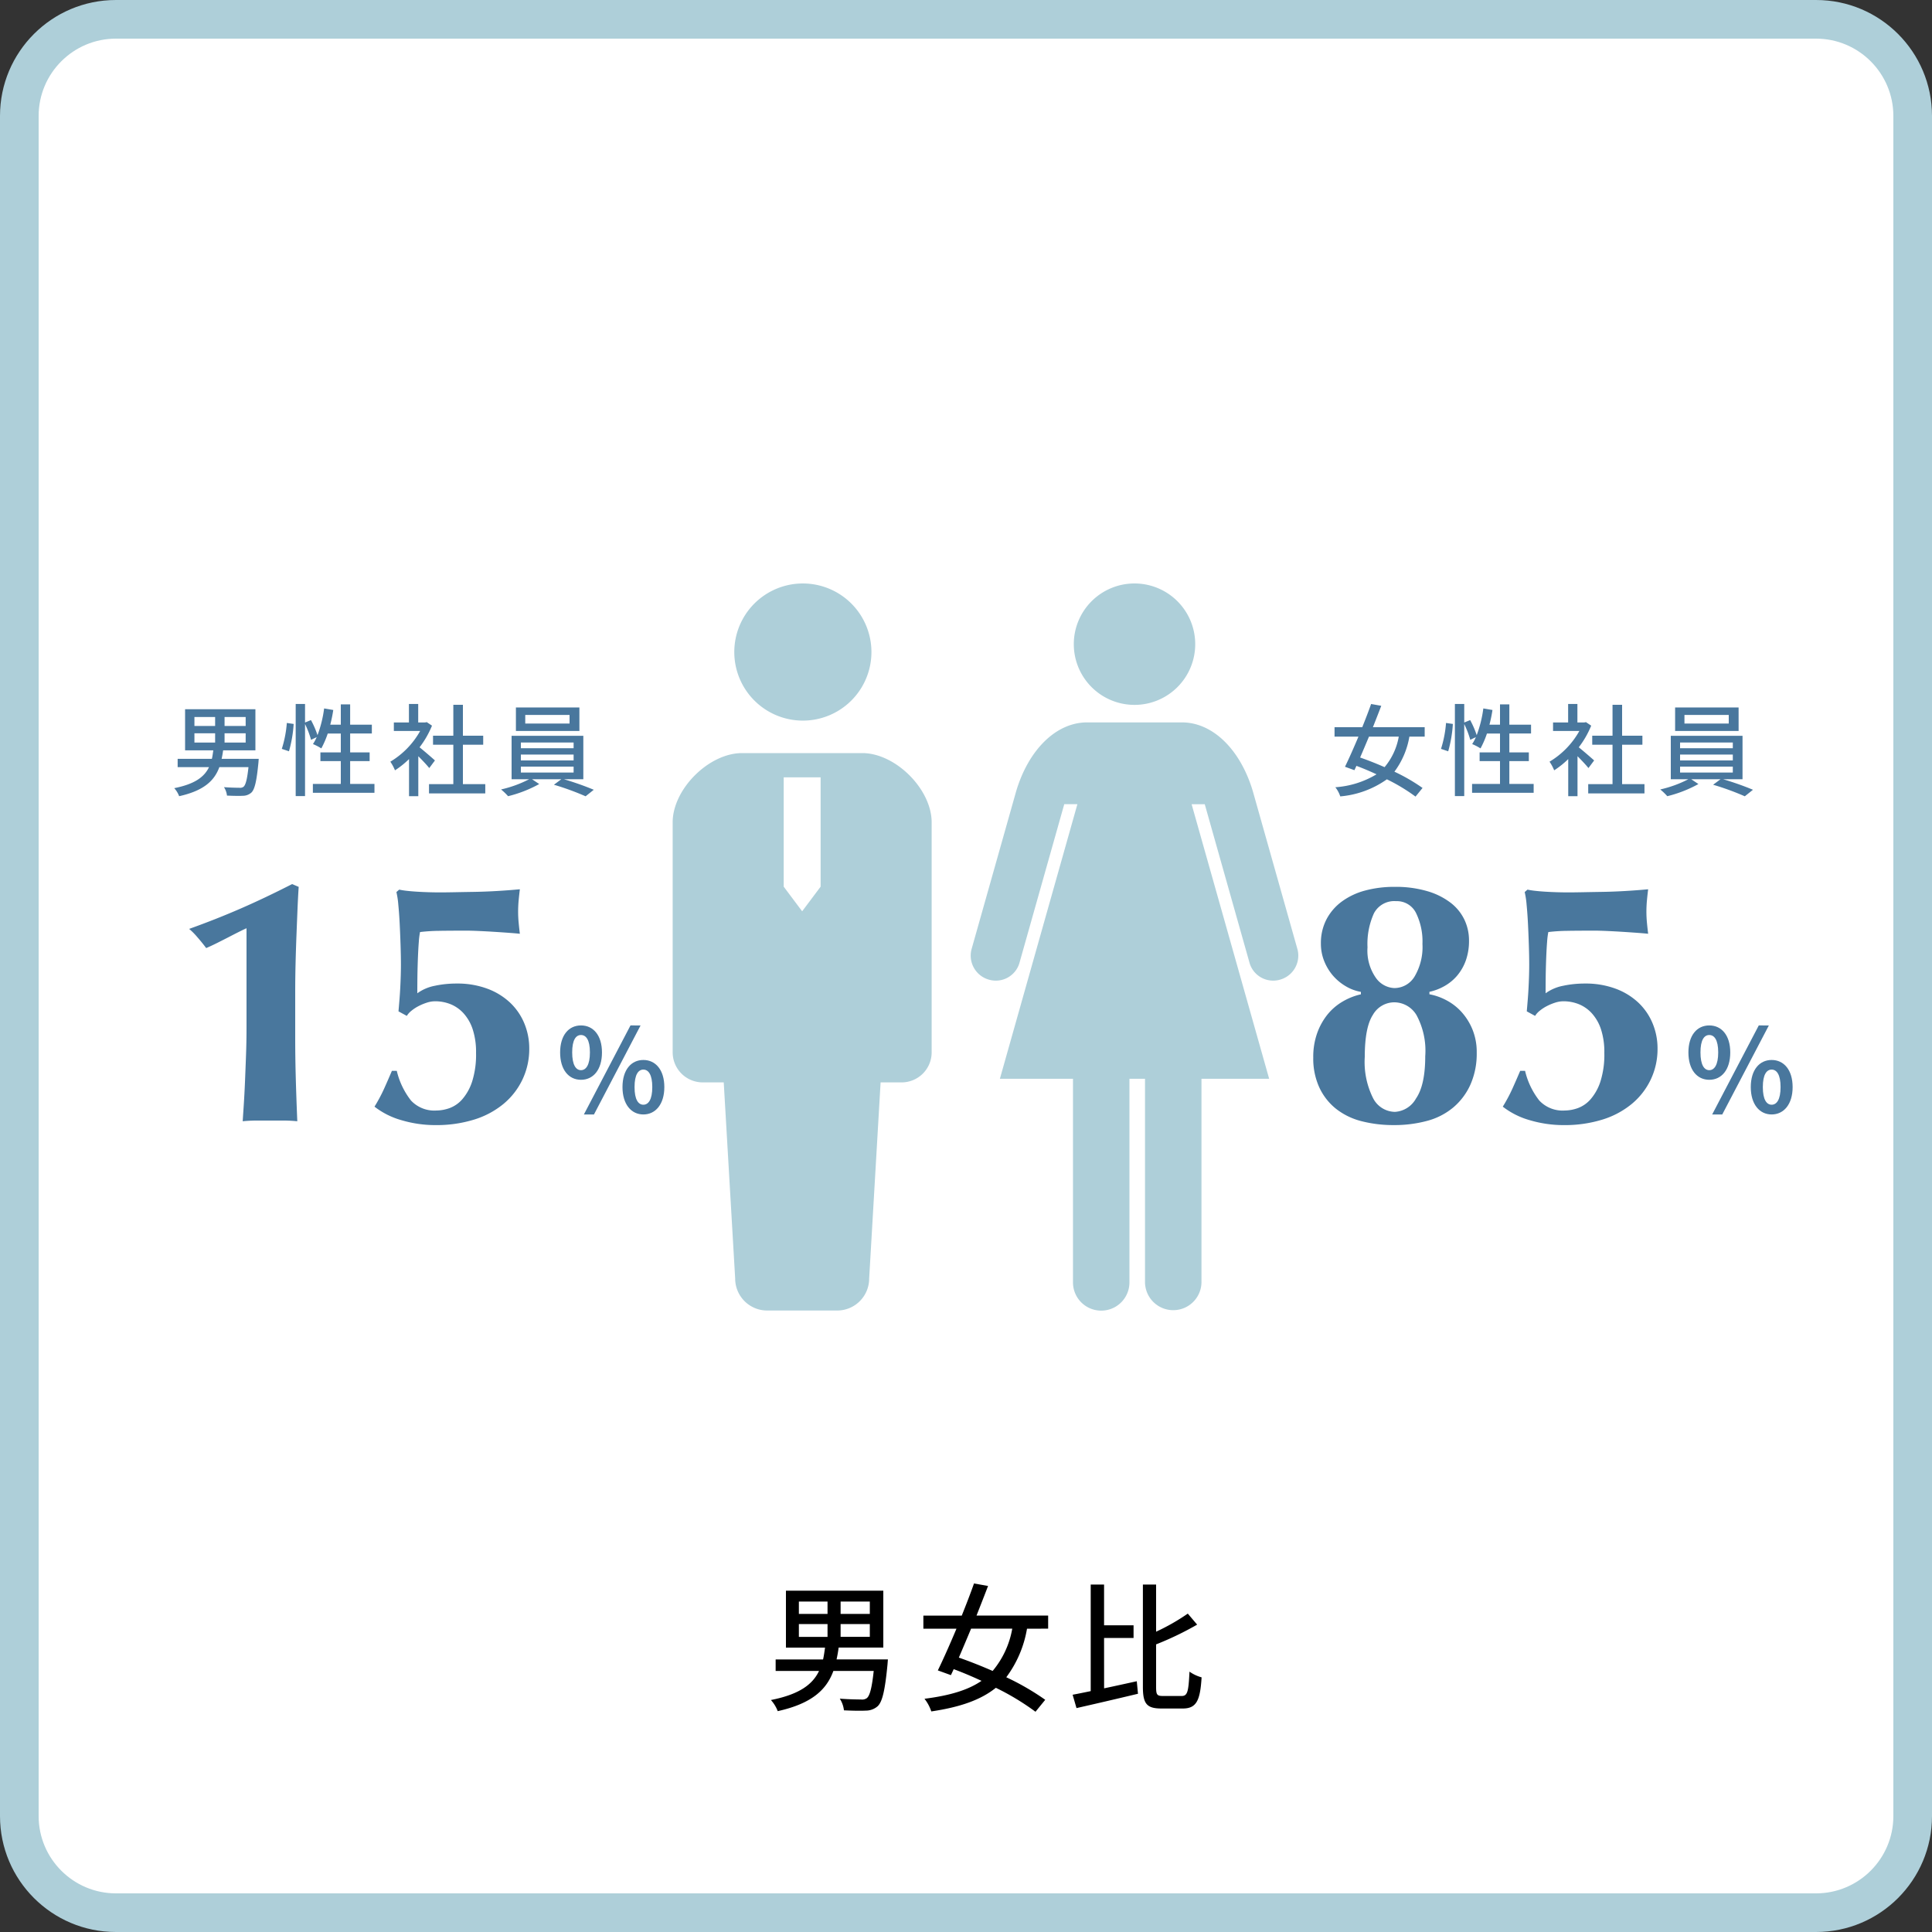
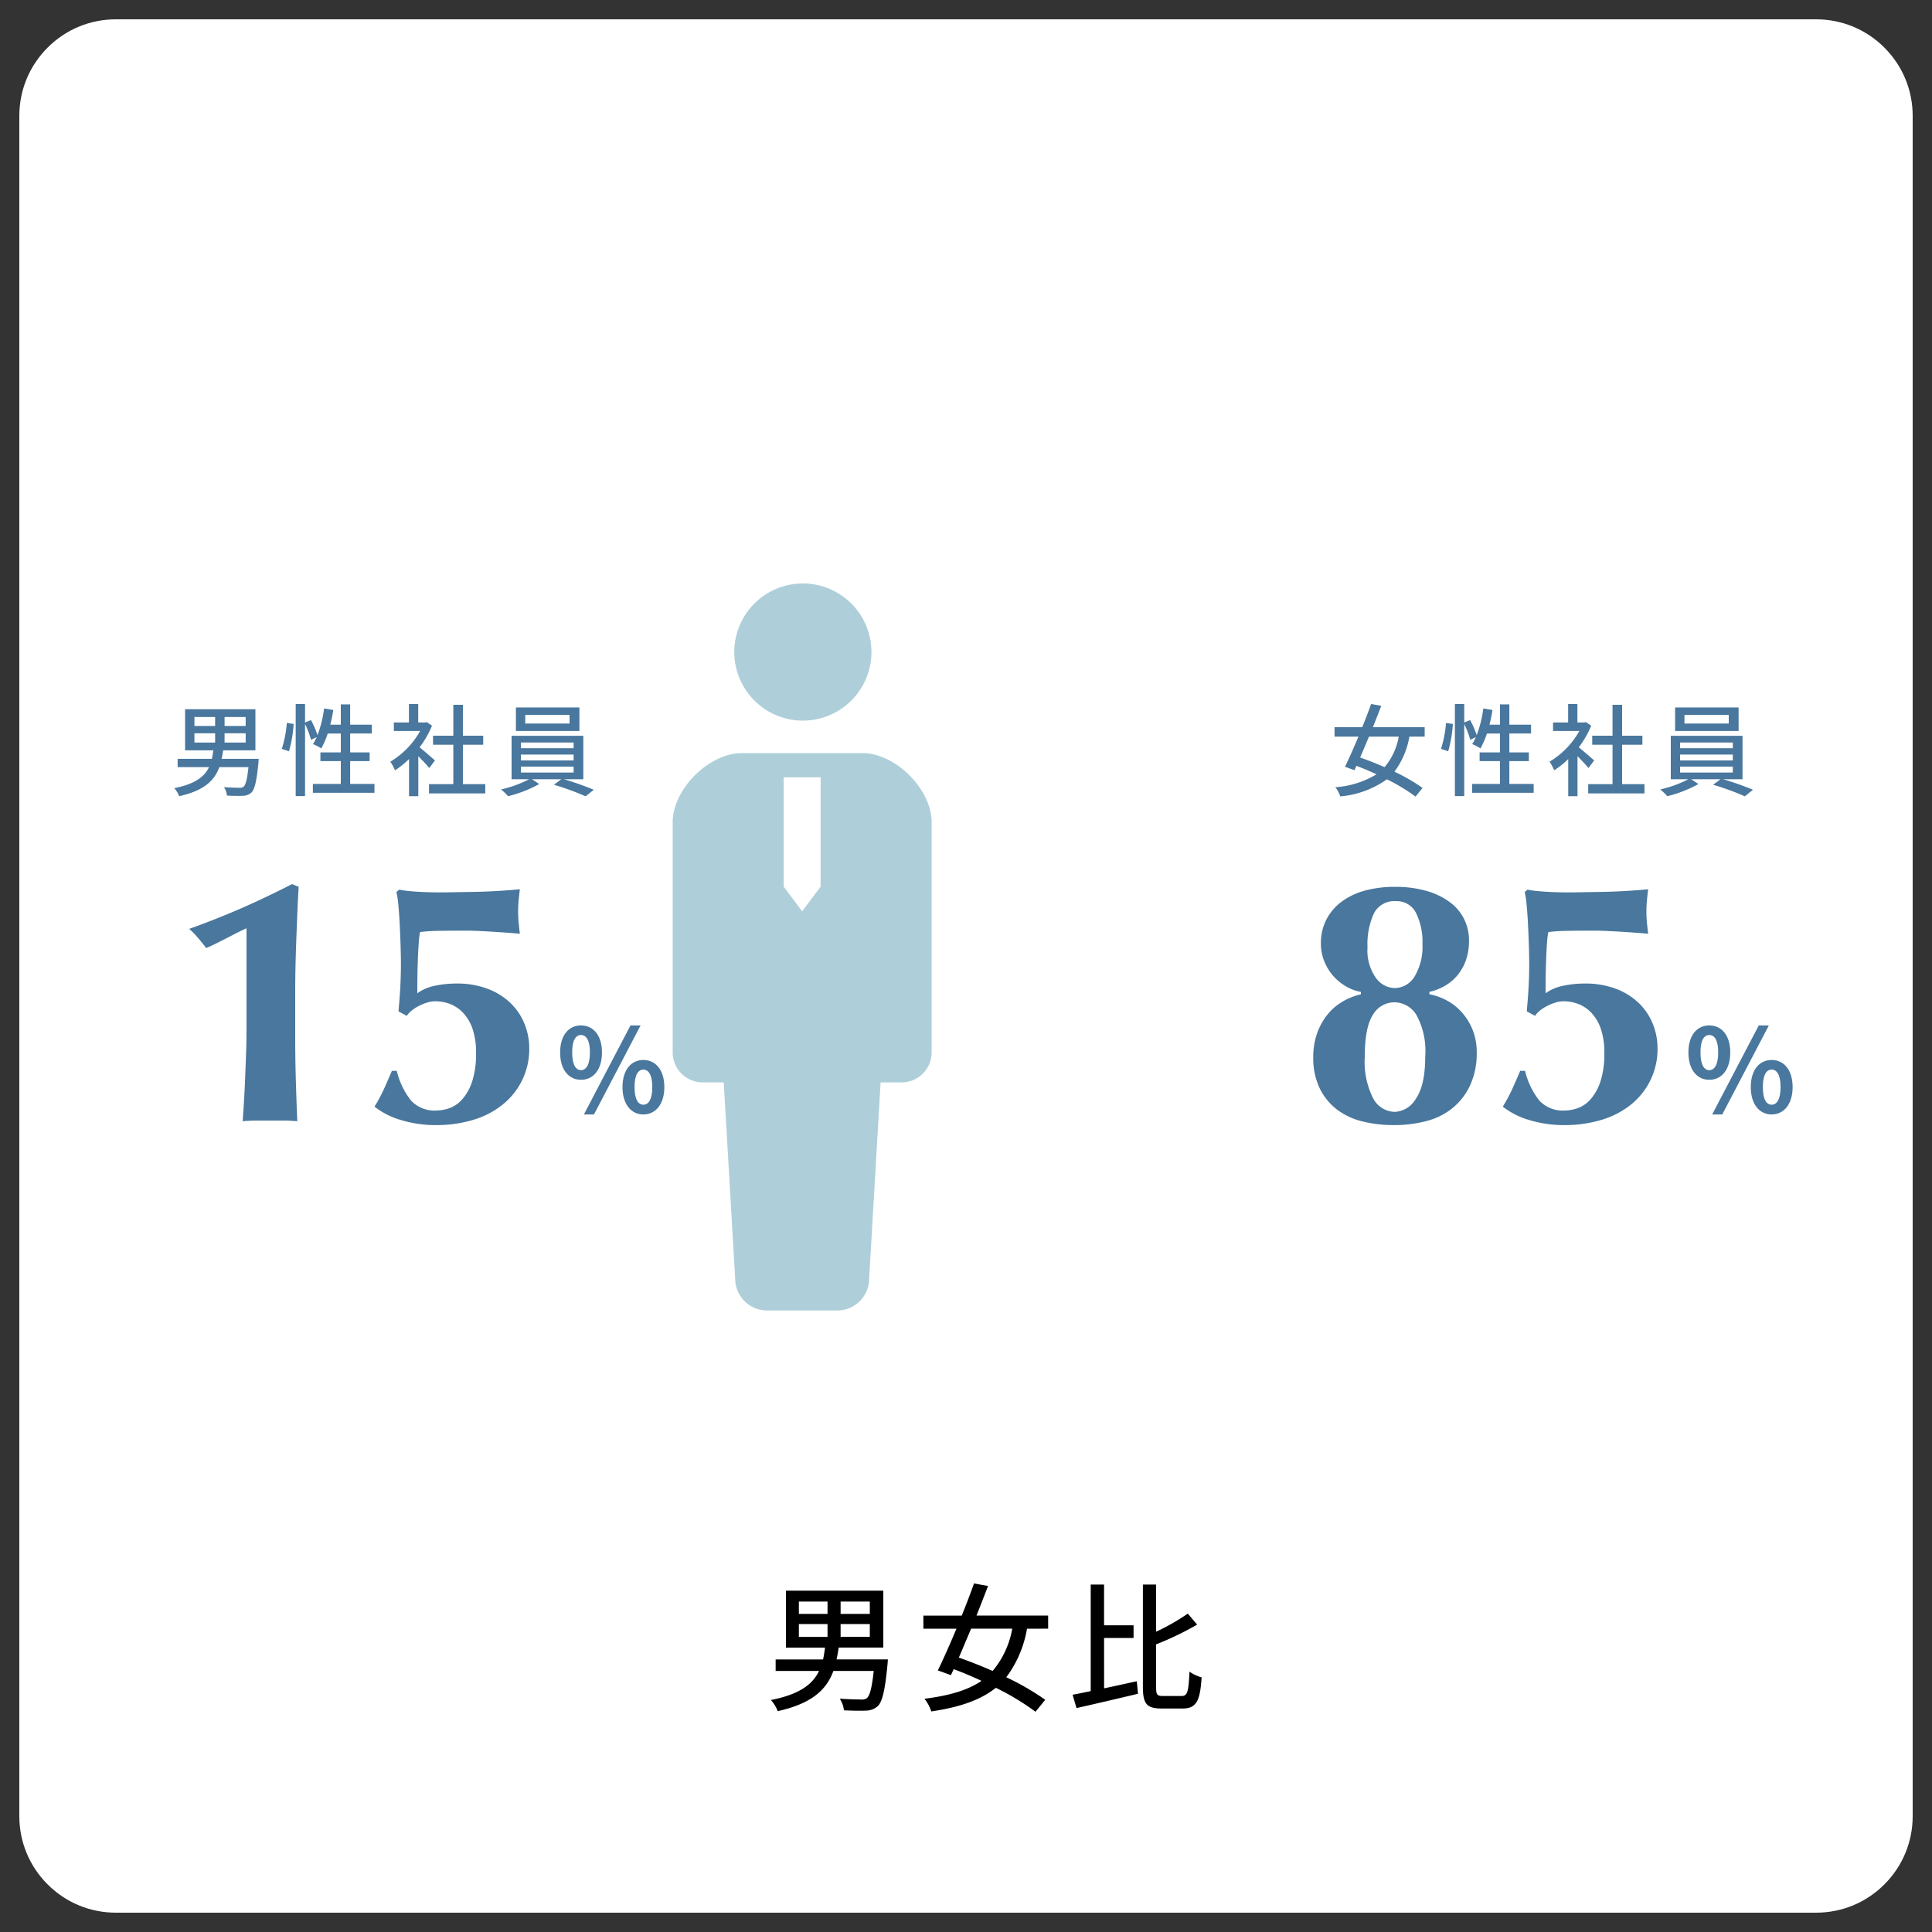
<svg xmlns="http://www.w3.org/2000/svg" width="250" height="250" viewBox="0 0 250 250">
  <rect x="0" y="0" width="250" height="250" fill="#333333" stroke="none" />
  <g id="record-img3" transform="translate(-3108 -7702)">
    <g id="パス_49241" data-name="パス 49241" transform="translate(3108 7702)" fill="#fff">
      <path d="M 235 247.5 L 15 247.5 C 11.661 247.5 8.522 246.2 6.161 243.839 C 3.8 241.478 2.5 238.339 2.5 235 L 2.5 15 C 2.5 11.661 3.8 8.522 6.161 6.161 C 8.522 3.8 11.661 2.5 15 2.5 L 235 2.5 C 238.339 2.5 241.478 3.8 243.839 6.161 C 246.2 8.522 247.5 11.661 247.5 15 L 247.5 235 C 247.5 238.339 246.2 241.478 243.839 243.839 C 241.478 246.2 238.339 247.5 235 247.5 Z" stroke="none" />
-       <path d="M 15 5 C 9.486 5 5 9.486 5 15 L 5 235 C 5 240.514 9.486 245 15 245 L 235 245 C 240.514 245 245 240.514 245 235 L 245 15 C 245 9.486 240.514 5 235 5 L 15 5 M 15 0 L 235 0 C 243.284 0 250 6.716 250 15 L 250 235 C 250 243.284 243.284 250 235 250 L 15 250 C 6.716 250 0 243.284 0 235 L 0 15 C 0 6.716 6.716 0 15 0 Z" stroke="none" fill="#aecfd9" />
    </g>
    <path id="パス_49249" data-name="パス 49249" d="M4.374-9.846H8.082V-8.19H4.374Zm0-2.916H8.082v1.6H4.374Zm9.18,1.6H9.774v-1.6h3.78Zm0,2.97H9.774V-9.846h3.78Zm2.34,2.916H9.252c.108-.486.2-1.008.27-1.53H15.3v-7.362H2.7V-6.8H7.758c-.072.522-.144,1.044-.252,1.53H1.368V-3.78H6.984C6.156-2.052,4.482-.756.756-.018a4.568,4.568,0,0,1,.882,1.44c4.446-.99,6.318-2.79,7.2-5.2h5.22c-.234,2.178-.5,3.186-.882,3.51a1.056,1.056,0,0,1-.774.18c-.45,0-1.6-.018-2.736-.108a3.49,3.49,0,0,1,.54,1.512c1.134.054,2.232.072,2.808.036A2.311,2.311,0,0,0,14.58.774c.594-.576.936-2.016,1.26-5.364ZM31.986-9.252A11.648,11.648,0,0,1,29.448-3.78c-1.476-.648-2.988-1.242-4.374-1.728.5-1.17,1.044-2.448,1.584-3.744Zm4.644,0v-1.692H27.36c.522-1.332,1.044-2.646,1.494-3.834L27.036-15.1c-.45,1.278-1.008,2.718-1.584,4.158H20.484v1.692h4.284c-.846,2.016-1.71,3.96-2.412,5.4l1.692.612.36-.774c1.17.432,2.394.954,3.6,1.512C26.262-1.3,23.886-.594,20.628-.18a5.357,5.357,0,0,1,.882,1.638C25.254.9,27.918-.036,29.862-1.6a32.466,32.466,0,0,1,5.13,3.1l1.26-1.548a33.22,33.22,0,0,0-5.04-2.916,14.554,14.554,0,0,0,2.682-6.282Zm7.236,1.206h3.816V-9.684H43.866v-5.274H42.138V-1.17c-.864.18-1.656.342-2.34.468l.5,1.728c2.214-.5,5.184-1.188,7.956-1.854L48.1-2.448c-1.4.306-2.862.63-4.23.918ZM51.5-.54c-.774,0-.9-.144-.9-1.152V-7.218a40.354,40.354,0,0,0,5.31-2.556L54.7-11.2a27.049,27.049,0,0,1-4.1,2.34v-6.1h-1.71V-1.71c0,2.178.5,2.79,2.394,2.79h2.772c1.782,0,2.25-1.062,2.43-4.032a4.979,4.979,0,0,1-1.566-.738c-.126,2.52-.234,3.15-1.008,3.15Z" transform="translate(3207 7922)" />
    <g id="グループ_78236" data-name="グループ 78236" transform="translate(2393.043 6559.5)">
      <g id="無料で使える女性アイコン" transform="translate(840.565 1218)">
-         <path id="パス_2782" data-name="パス 2782" d="M221.171,15.712a7.856,7.856,0,1,0-7.855-7.858A7.857,7.857,0,0,0,221.171,15.712Z" transform="translate(-199.975)" fill="#aecfd9" />
-         <path id="パス_2783" data-name="パス 2783" d="M183.121,127.094l-5.784-20.485c-1.593-5.366-5.161-8.923-9.175-8.923H155.88c-4.015,0-7.586,3.557-9.178,8.923l-5.785,20.485A3.233,3.233,0,0,0,143.274,131a3.182,3.182,0,0,0,3.89-2.309l5.766-20.422h1.7L144.6,143.8h9.459v26.351a3.653,3.653,0,0,0,7.306,0V143.8h2.014v26.351a3.654,3.654,0,0,0,7.307,0V143.8h8.757l-10.033-35.524h1.7l5.766,20.422A3.181,3.181,0,0,0,180.762,131,3.233,3.233,0,0,0,183.121,127.094Z" transform="translate(-140.823 -79.708)" fill="#aecfd9" />
-       </g>
+         </g>
      <g id="ネクタイをした人のピクトグラム" transform="translate(802 1218)">
        <path id="パス_2784" data-name="パス 2784" d="M217.148,17.747a8.873,8.873,0,1,0-8.874-8.872A8.873,8.873,0,0,0,217.148,17.747Z" transform="translate(-200.3)" fill="#aecfd9" />
        <path id="パス_2785" data-name="パス 2785" d="M189.482,119.275H173.923c-4.3,0-8.977,4.669-8.977,8.962V158a3.888,3.888,0,0,0,3.891,3.886h2.717l1.48,25.386a4.139,4.139,0,0,0,4.144,4.134h9.05a4.139,4.139,0,0,0,4.144-4.134l1.48-25.386h2.717A3.888,3.888,0,0,0,198.459,158V128.237C198.459,123.944,193.782,119.275,189.482,119.275Zm-10.168,17.284v-14.15h4.777v14.15l-2.389,3.187Z" transform="translate(-164.946 -97.325)" fill="#aecfd9" />
      </g>
    </g>
    <path id="パス_49264" data-name="パス 49264" d="M3.18-4.275c1.59,0,2.715-1.3,2.715-3.54,0-2.22-1.125-3.495-2.715-3.495S.48-10.035.48-7.815C.48-5.58,1.59-4.275,3.18-4.275Zm0-1.245c-.645,0-1.14-.66-1.14-2.3s.495-2.25,1.14-2.25,1.155.615,1.155,2.25S3.825-5.52,3.18-5.52ZM3.555.21H4.86l6.03-11.52H9.585Zm7.695,0c1.575,0,2.715-1.32,2.715-3.54,0-2.235-1.14-3.51-2.715-3.51s-2.7,1.275-2.7,3.51C8.55-1.11,9.675.21,11.25.21Zm0-1.26c-.645,0-1.14-.645-1.14-2.28s.495-2.265,1.14-2.265,1.155.63,1.155,2.265S11.895-1.05,11.25-1.05Z" transform="translate(3180 7846)" fill="#49779d" />
    <path id="パス_49265" data-name="パス 49265" d="M16.65-30.24q-.09,1.35-.157,2.993t-.135,3.4q-.068,1.755-.112,3.555t-.045,3.51v6.165q0,2.385.067,4.9T16.47.09Q15.57,0,14.715,0H11.182Q10.3,0,9.405.09q.045-.72.135-2.07T9.7-4.972q.067-1.643.135-3.488T9.9-12.195v-12.69q-.315.135-.945.45t-1.372.7q-.743.382-1.508.765T4.68-22.32q-.5-.675-1.148-1.417A8.579,8.579,0,0,0,2.475-24.8q3.51-1.26,6.66-2.632T15.8-30.6ZM29.565-14.13l.113-1.35q.068-.81.112-1.642t.067-1.642q.023-.81.023-1.4,0-1.035-.045-2.452t-.113-2.79q-.068-1.373-.18-2.52a11.132,11.132,0,0,0-.247-1.642l.36-.315a9.755,9.755,0,0,0,1.012.157q.608.068,1.328.112t1.508.068q.787.022,1.462.022t1.822-.022q1.148-.023,2.543-.045t2.947-.112q1.552-.09,2.993-.225-.09.72-.157,1.44t-.068,1.44q0,.72.068,1.44t.157,1.44q-.36-.045-1.26-.112t-1.958-.135q-1.058-.068-2.07-.113t-1.6-.045q-2.205,0-3.577.023a22.987,22.987,0,0,0-2.453.157,10.012,10.012,0,0,0-.157,1.26q-.068.855-.113,1.98t-.067,2.362Q32-17.55,32-16.47a5.718,5.718,0,0,1,2.25-.968,13.358,13.358,0,0,1,2.835-.292,11.1,11.1,0,0,1,4,.675,8.684,8.684,0,0,1,2.948,1.823,7.8,7.8,0,0,1,1.822,2.677,8.426,8.426,0,0,1,.63,3.24,9.2,9.2,0,0,1-.878,4.005,9.247,9.247,0,0,1-2.475,3.172A11.1,11.1,0,0,1,39.307-.112a16.434,16.434,0,0,1-4.927.7,15.366,15.366,0,0,1-4.41-.63A10.136,10.136,0,0,1,26.46-1.8,20.55,20.55,0,0,0,27.7-4.117q.517-1.147,1.013-2.318h.63a9.885,9.885,0,0,0,1.845,3.848A4.136,4.136,0,0,0,34.47-1.3a5.179,5.179,0,0,0,1.71-.315,4.042,4.042,0,0,0,1.665-1.17,6.644,6.644,0,0,0,1.26-2.3,11.547,11.547,0,0,0,.495-3.69,9.425,9.425,0,0,0-.427-3.015A5.752,5.752,0,0,0,38-13.86a4.638,4.638,0,0,0-1.688-1.193,5.346,5.346,0,0,0-2.025-.382,3.477,3.477,0,0,0-1.057.18,6.831,6.831,0,0,0-1.08.45,5.17,5.17,0,0,0-.923.608,2.514,2.514,0,0,0-.585.652Z" transform="translate(3130 7847)" fill="#49779d" />
    <path id="パス_49266" data-name="パス 49266" d="M3.18-4.275c1.59,0,2.715-1.3,2.715-3.54,0-2.22-1.125-3.495-2.715-3.495S.48-10.035.48-7.815C.48-5.58,1.59-4.275,3.18-4.275Zm0-1.245c-.645,0-1.14-.66-1.14-2.3s.495-2.25,1.14-2.25,1.155.615,1.155,2.25S3.825-5.52,3.18-5.52ZM3.555.21H4.86l6.03-11.52H9.585Zm7.695,0c1.575,0,2.715-1.32,2.715-3.54,0-2.235-1.14-3.51-2.715-3.51s-2.7,1.275-2.7,3.51C8.55-1.11,9.675.21,11.25.21Zm0-1.26c-.645,0-1.14-.645-1.14-2.28s.495-2.265,1.14-2.265,1.155.63,1.155,2.265S11.895-1.05,11.25-1.05Z" transform="translate(3326 7846)" fill="#49779d" />
    <path id="パス_49267" data-name="パス 49267" d="M16.065-22.86a8.362,8.362,0,0,0-.833-4,2.752,2.752,0,0,0-2.588-1.53A2.963,2.963,0,0,0,9.788-26.82a9.571,9.571,0,0,0-.833,4.41,6.132,6.132,0,0,0,1.08,3.938,3.076,3.076,0,0,0,2.385,1.327,3.056,3.056,0,0,0,2.633-1.507A7.489,7.489,0,0,0,16.065-22.86ZM8.1-16.65a5.785,5.785,0,0,1-1.98-.743,6.614,6.614,0,0,1-1.643-1.372,6.663,6.663,0,0,1-1.125-1.868,6.006,6.006,0,0,1-.428-2.273,6.631,6.631,0,0,1,.72-3.127,6.74,6.74,0,0,1,2-2.318,9.034,9.034,0,0,1,3.015-1.417,14.425,14.425,0,0,1,3.8-.473,14.461,14.461,0,0,1,4.252.563,9.154,9.154,0,0,1,3.015,1.507,6.061,6.061,0,0,1,1.778,2.2,6.231,6.231,0,0,1,.585,2.655,7.546,7.546,0,0,1-.4,2.565,6.38,6.38,0,0,1-1.1,1.957,6.027,6.027,0,0,1-1.642,1.373,6.945,6.945,0,0,1-1.98.765v.315a7.577,7.577,0,0,1,2.137.743,7.082,7.082,0,0,1,1.98,1.508,7.739,7.739,0,0,1,1.44,2.273,7.725,7.725,0,0,1,.563,3.037,9.839,9.839,0,0,1-.81,4.117,8.336,8.336,0,0,1-2.228,2.97A8.789,8.789,0,0,1,16.65.045a16.2,16.2,0,0,1-4.275.54A16.582,16.582,0,0,1,8.213.09,8.827,8.827,0,0,1,4.9-1.508,7.628,7.628,0,0,1,2.723-4.275a8.959,8.959,0,0,1-.788-3.87,9.15,9.15,0,0,1,.517-3.2A8.3,8.3,0,0,1,3.8-13.748,7.178,7.178,0,0,1,5.76-15.413a8.183,8.183,0,0,1,2.34-.923Zm8.325,8.325a9.707,9.707,0,0,0-1.125-5.31A3.364,3.364,0,0,0,12.42-15.3a3.188,3.188,0,0,0-2.767,1.62Q8.6-12.06,8.6-8.235A10.464,10.464,0,0,0,9.675-2.9,3.228,3.228,0,0,0,12.51-1.125a3.347,3.347,0,0,0,2.722-1.733Q16.425-4.59,16.425-8.325Zm13.14-5.805.113-1.35q.068-.81.112-1.642t.067-1.642q.023-.81.023-1.4,0-1.035-.045-2.452t-.113-2.79q-.068-1.373-.18-2.52a11.132,11.132,0,0,0-.247-1.642l.36-.315a9.755,9.755,0,0,0,1.012.157q.608.068,1.328.112t1.508.068q.787.022,1.462.022t1.822-.022q1.148-.023,2.543-.045t2.947-.112q1.552-.09,2.993-.225-.09.72-.157,1.44t-.068,1.44q0,.72.068,1.44t.157,1.44q-.36-.045-1.26-.112t-1.958-.135q-1.058-.068-2.07-.113t-1.6-.045q-2.205,0-3.577.023a22.987,22.987,0,0,0-2.453.157,10.012,10.012,0,0,0-.157,1.26q-.068.855-.113,1.98t-.067,2.362Q32-17.55,32-16.47a5.718,5.718,0,0,1,2.25-.968,13.358,13.358,0,0,1,2.835-.292,11.1,11.1,0,0,1,4,.675,8.684,8.684,0,0,1,2.948,1.823,7.8,7.8,0,0,1,1.822,2.677,8.426,8.426,0,0,1,.63,3.24,9.2,9.2,0,0,1-.878,4.005,9.247,9.247,0,0,1-2.475,3.172A11.1,11.1,0,0,1,39.307-.112a16.434,16.434,0,0,1-4.927.7,15.366,15.366,0,0,1-4.41-.63A10.136,10.136,0,0,1,26.46-1.8,20.55,20.55,0,0,0,27.7-4.117q.517-1.147,1.013-2.318h.63a9.885,9.885,0,0,0,1.845,3.848A4.136,4.136,0,0,0,34.47-1.3a5.179,5.179,0,0,0,1.71-.315,4.042,4.042,0,0,0,1.665-1.17,6.644,6.644,0,0,0,1.26-2.3,11.547,11.547,0,0,0,.495-3.69,9.425,9.425,0,0,0-.427-3.015A5.752,5.752,0,0,0,38-13.86a4.638,4.638,0,0,0-1.688-1.193,5.346,5.346,0,0,0-2.025-.382,3.477,3.477,0,0,0-1.057.18,6.831,6.831,0,0,0-1.08.45,5.17,5.17,0,0,0-.923.608,2.514,2.514,0,0,0-.585.652Z" transform="translate(3276 7847)" fill="#49779d" />
    <path id="パス_49253" data-name="パス 49253" d="M9-6.682A8.413,8.413,0,0,1,7.163-2.73C6.1-3.2,5.005-3.627,4-3.978c.364-.845.754-1.768,1.144-2.7Zm3.354,0V-7.9H5.655c.377-.962.754-1.911,1.079-2.769l-1.313-.234c-.325.923-.728,1.963-1.144,3H.689v1.222H3.783c-.611,1.456-1.235,2.86-1.742,3.9l1.222.442.26-.559c.845.312,1.729.689,2.6,1.092A11.922,11.922,0,0,1,.793-.13,3.869,3.869,0,0,1,1.43,1.053a12.227,12.227,0,0,0,6.032-2.21,23.448,23.448,0,0,1,3.705,2.236l.91-1.118a23.992,23.992,0,0,0-3.64-2.106,10.511,10.511,0,0,0,1.937-4.537Zm3.042,1.9A16.485,16.485,0,0,0,16-8.32l-.884-.13a14.754,14.754,0,0,1-.65,3.354ZM23.309-.559V-3.51h2.522V-4.641H23.309V-7.085h2.808V-8.229H23.309v-2.626H22.1v2.626H20.735a17.511,17.511,0,0,0,.39-1.9l-1.183-.2a15.3,15.3,0,0,1-.858,3.458,11.651,11.651,0,0,0-.845-1.95l-.767.312v-2.4H16.263V1.014h1.209V-8.307a11.829,11.829,0,0,1,.78,2.041l.728-.351a5.778,5.778,0,0,1-.481.9,7.035,7.035,0,0,1,1.079.559,11.692,11.692,0,0,0,.832-1.924H22.1v2.444H19.461V-3.51H22.1V-.559H18.486V.585h7.969V-.559ZM34.281-3.6c-.3-.273-1.378-1.209-1.989-1.7A12.013,12.013,0,0,0,33.9-8.1l-.676-.455-.208.039h-.9v-2.392h-1.2v2.392H28.964v1.1H32.37a10.714,10.714,0,0,1-3.861,3.978,5.709,5.709,0,0,1,.6,1.118,11.454,11.454,0,0,0,1.82-1.456v4.8h1.2V-4.147c.533.533,1.118,1.157,1.417,1.534ZM37.9-.533v-5.1h2.626V-6.8H37.9v-4H36.66v4H34.034v1.17H36.66v5.1H33.514v1.2h7.28v-1.2ZM51.7-8.372H45.968V-9.49H51.7Zm1.274-2.08H44.759V-7.41h8.216ZM45.4-2.8h6.825v.767H45.4Zm0-1.56h6.825V-3.6H45.4Zm0-1.56h6.825v.741H45.4ZM53.482-1.17V-6.786H44.2V-1.17h2.275A15.221,15.221,0,0,1,42.835.156a7.284,7.284,0,0,1,.91.871,16.368,16.368,0,0,0,4.03-1.573l-.936-.624h3.8l-.962.715a34.6,34.6,0,0,1,4.1,1.495L54.834.195A38.756,38.756,0,0,0,50.96-1.17Z" transform="translate(3280 7804)" fill="#49779d" />
    <path id="パス_49243" data-name="パス 49243" d="M3.159-7.111H5.837v1.2H3.159Zm0-2.106H5.837V-8.06H3.159ZM9.789-8.06H7.059V-9.217h2.73Zm0,2.145H7.059v-1.2h2.73Zm1.69,2.106h-4.8c.078-.351.143-.728.195-1.1H11.05v-5.317H1.95v5.317H5.6c-.052.377-.1.754-.182,1.1H.988V-2.73H5.044C4.446-1.482,3.237-.546.546-.013a3.3,3.3,0,0,1,.637,1.04C4.394.312,5.746-.988,6.383-2.73h3.77c-.169,1.573-.364,2.3-.637,2.535a.763.763,0,0,1-.559.13c-.325,0-1.157-.013-1.976-.078A2.52,2.52,0,0,1,7.371.949C8.19.988,8.983,1,9.4.975A1.669,1.669,0,0,0,10.53.559c.429-.416.676-1.456.91-3.874Zm3.913-.975A16.485,16.485,0,0,0,16-8.32l-.884-.13a14.754,14.754,0,0,1-.65,3.354ZM23.309-.559V-3.51h2.522V-4.641H23.309V-7.085h2.808V-8.229H23.309v-2.626H22.1v2.626H20.735a17.511,17.511,0,0,0,.39-1.9l-1.183-.2a15.3,15.3,0,0,1-.858,3.458,11.651,11.651,0,0,0-.845-1.95l-.767.312v-2.4H16.263V1.014h1.209V-8.307a11.829,11.829,0,0,1,.78,2.041l.728-.351a5.778,5.778,0,0,1-.481.9,7.035,7.035,0,0,1,1.079.559,11.692,11.692,0,0,0,.832-1.924H22.1v2.444H19.461V-3.51H22.1V-.559H18.486V.585h7.969V-.559ZM34.281-3.6c-.3-.273-1.378-1.209-1.989-1.7A12.013,12.013,0,0,0,33.9-8.1l-.676-.455-.208.039h-.9v-2.392h-1.2v2.392H28.964v1.1H32.37a10.714,10.714,0,0,1-3.861,3.978,5.709,5.709,0,0,1,.6,1.118,11.454,11.454,0,0,0,1.82-1.456v4.8h1.2V-4.147c.533.533,1.118,1.157,1.417,1.534ZM37.9-.533v-5.1h2.626V-6.8H37.9v-4H36.66v4H34.034v1.17H36.66v5.1H33.514v1.2h7.28v-1.2ZM51.7-8.372H45.968V-9.49H51.7Zm1.274-2.08H44.759V-7.41h8.216ZM45.4-2.8h6.825v.767H45.4Zm0-1.56h6.825V-3.6H45.4Zm0-1.56h6.825v.741H45.4ZM53.482-1.17V-6.786H44.2V-1.17h2.275A15.221,15.221,0,0,1,42.835.156a7.284,7.284,0,0,1,.91.871,16.368,16.368,0,0,0,4.03-1.573l-.936-.624h3.8l-.962.715a34.6,34.6,0,0,1,4.1,1.495L54.834.195A38.756,38.756,0,0,0,50.96-1.17Z" transform="translate(3130 7804)" fill="#49779d" />
  </g>
</svg>